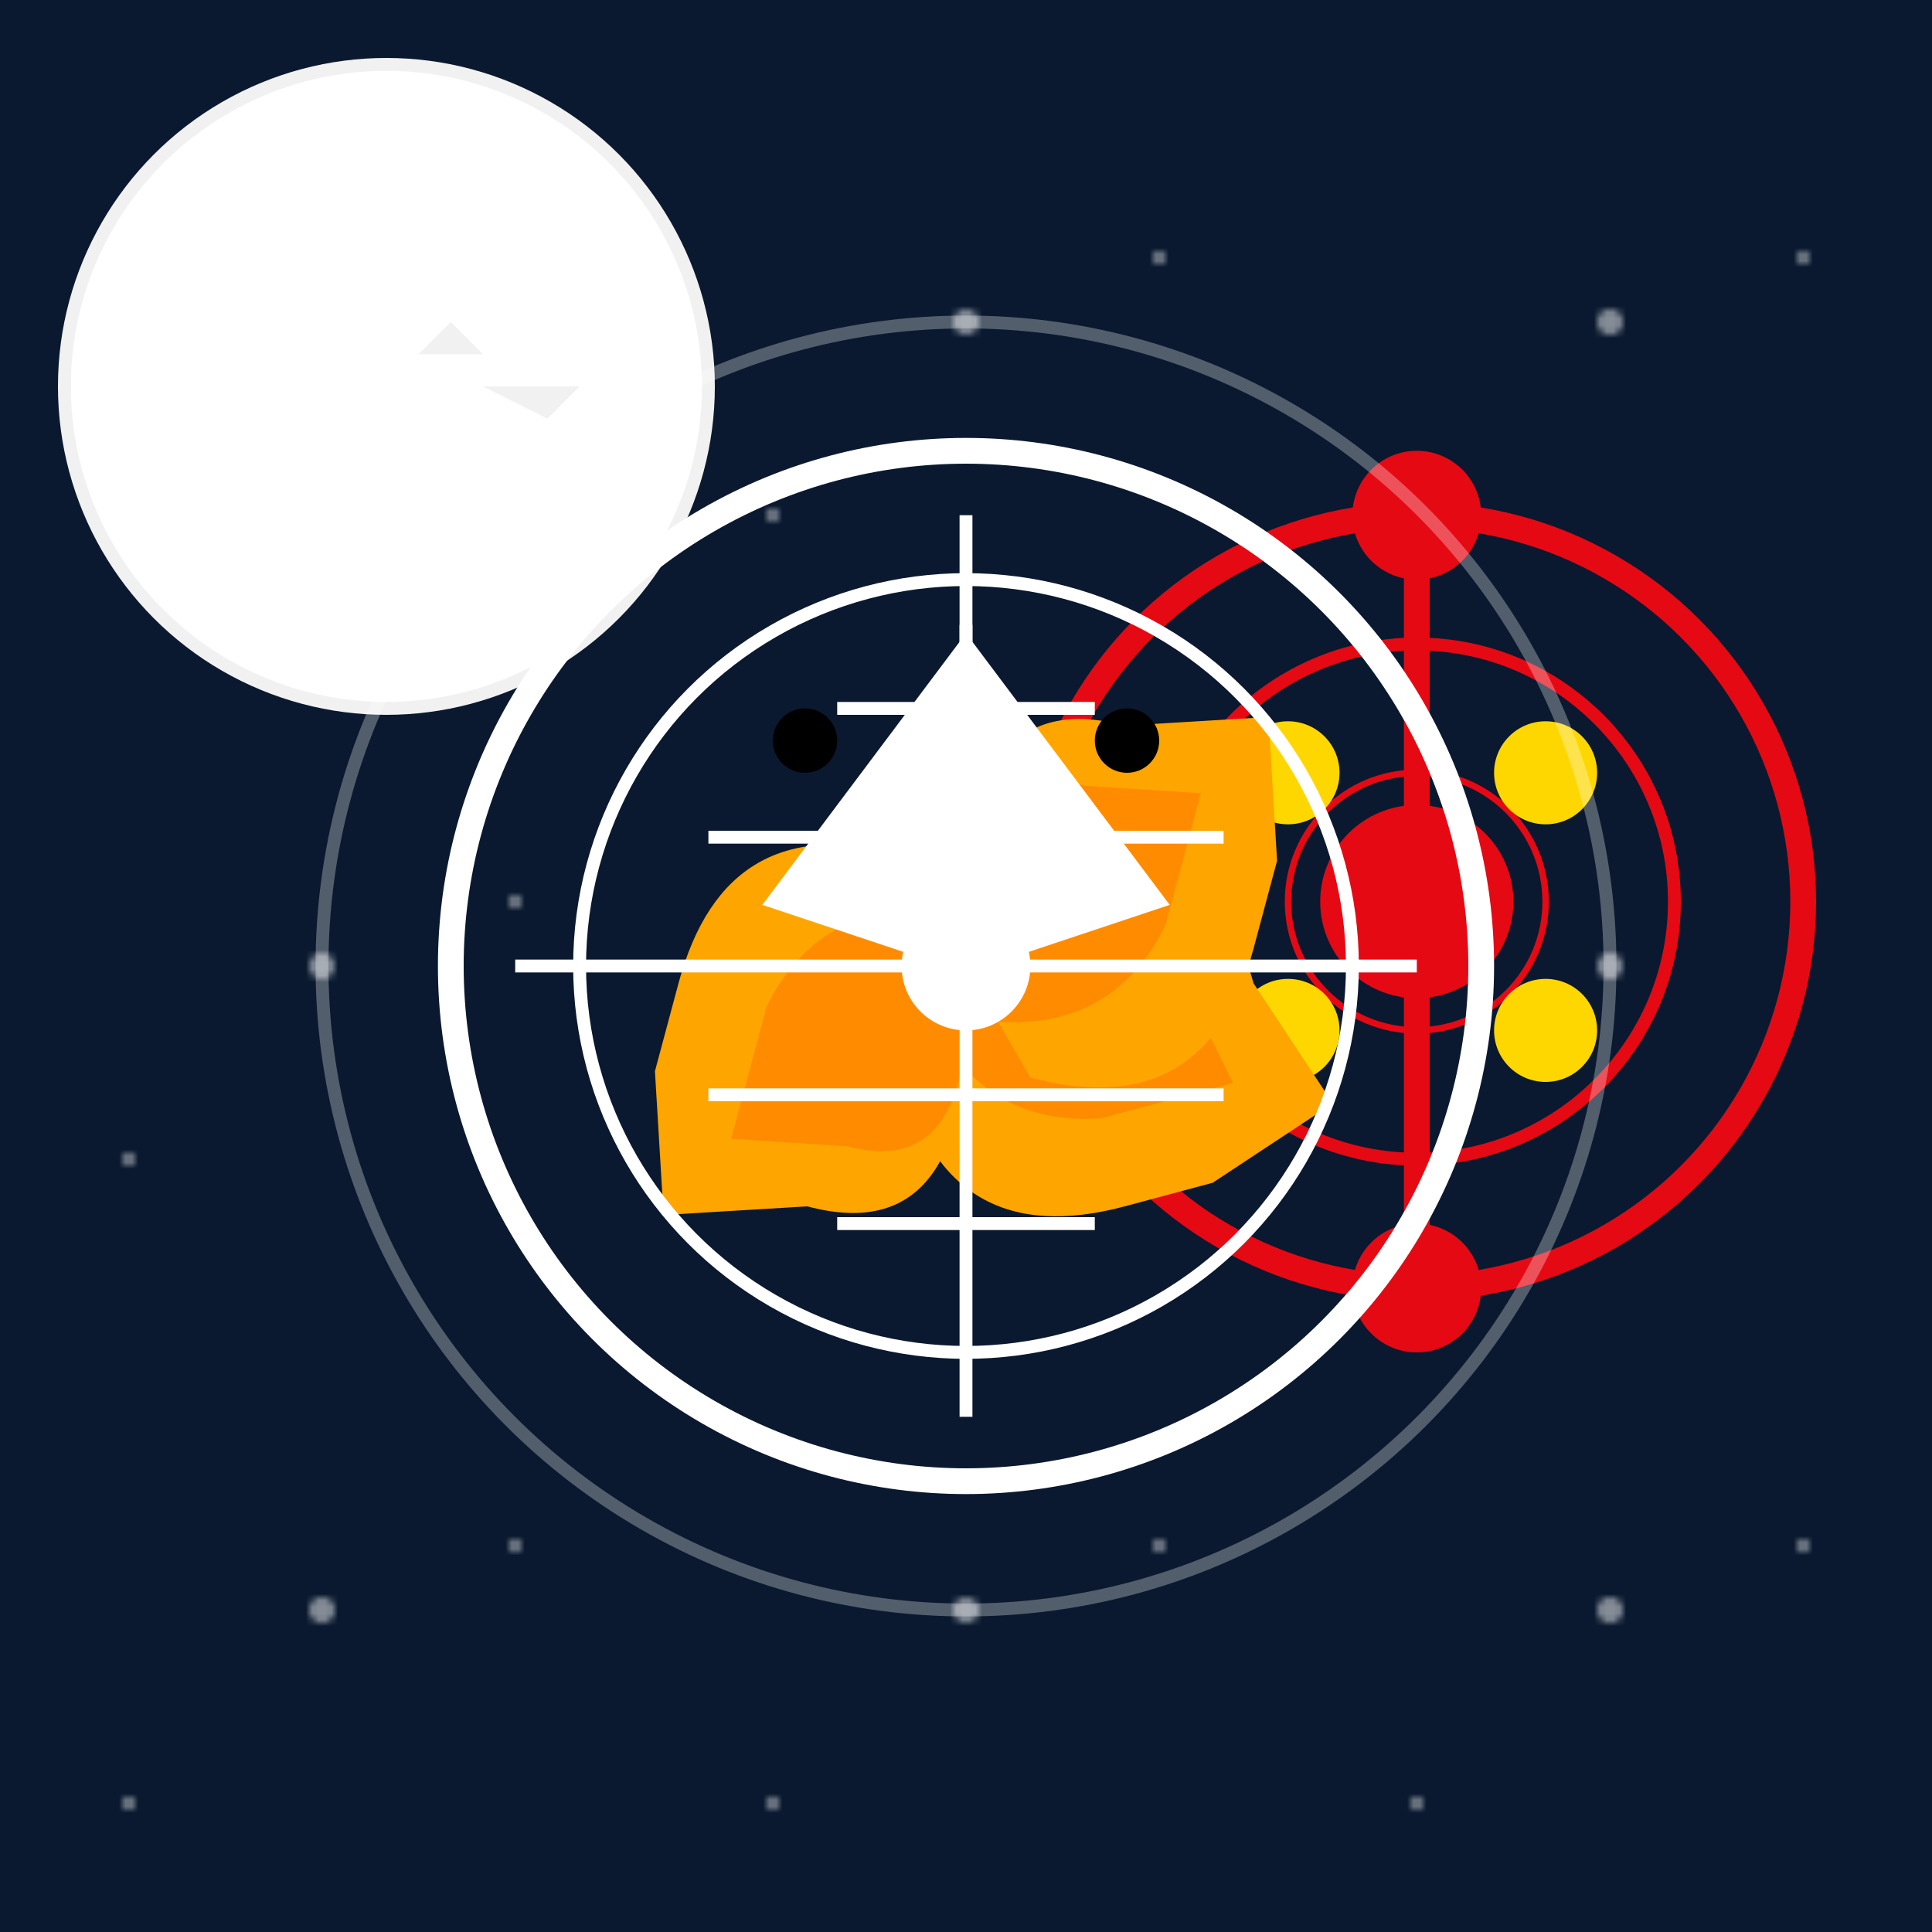
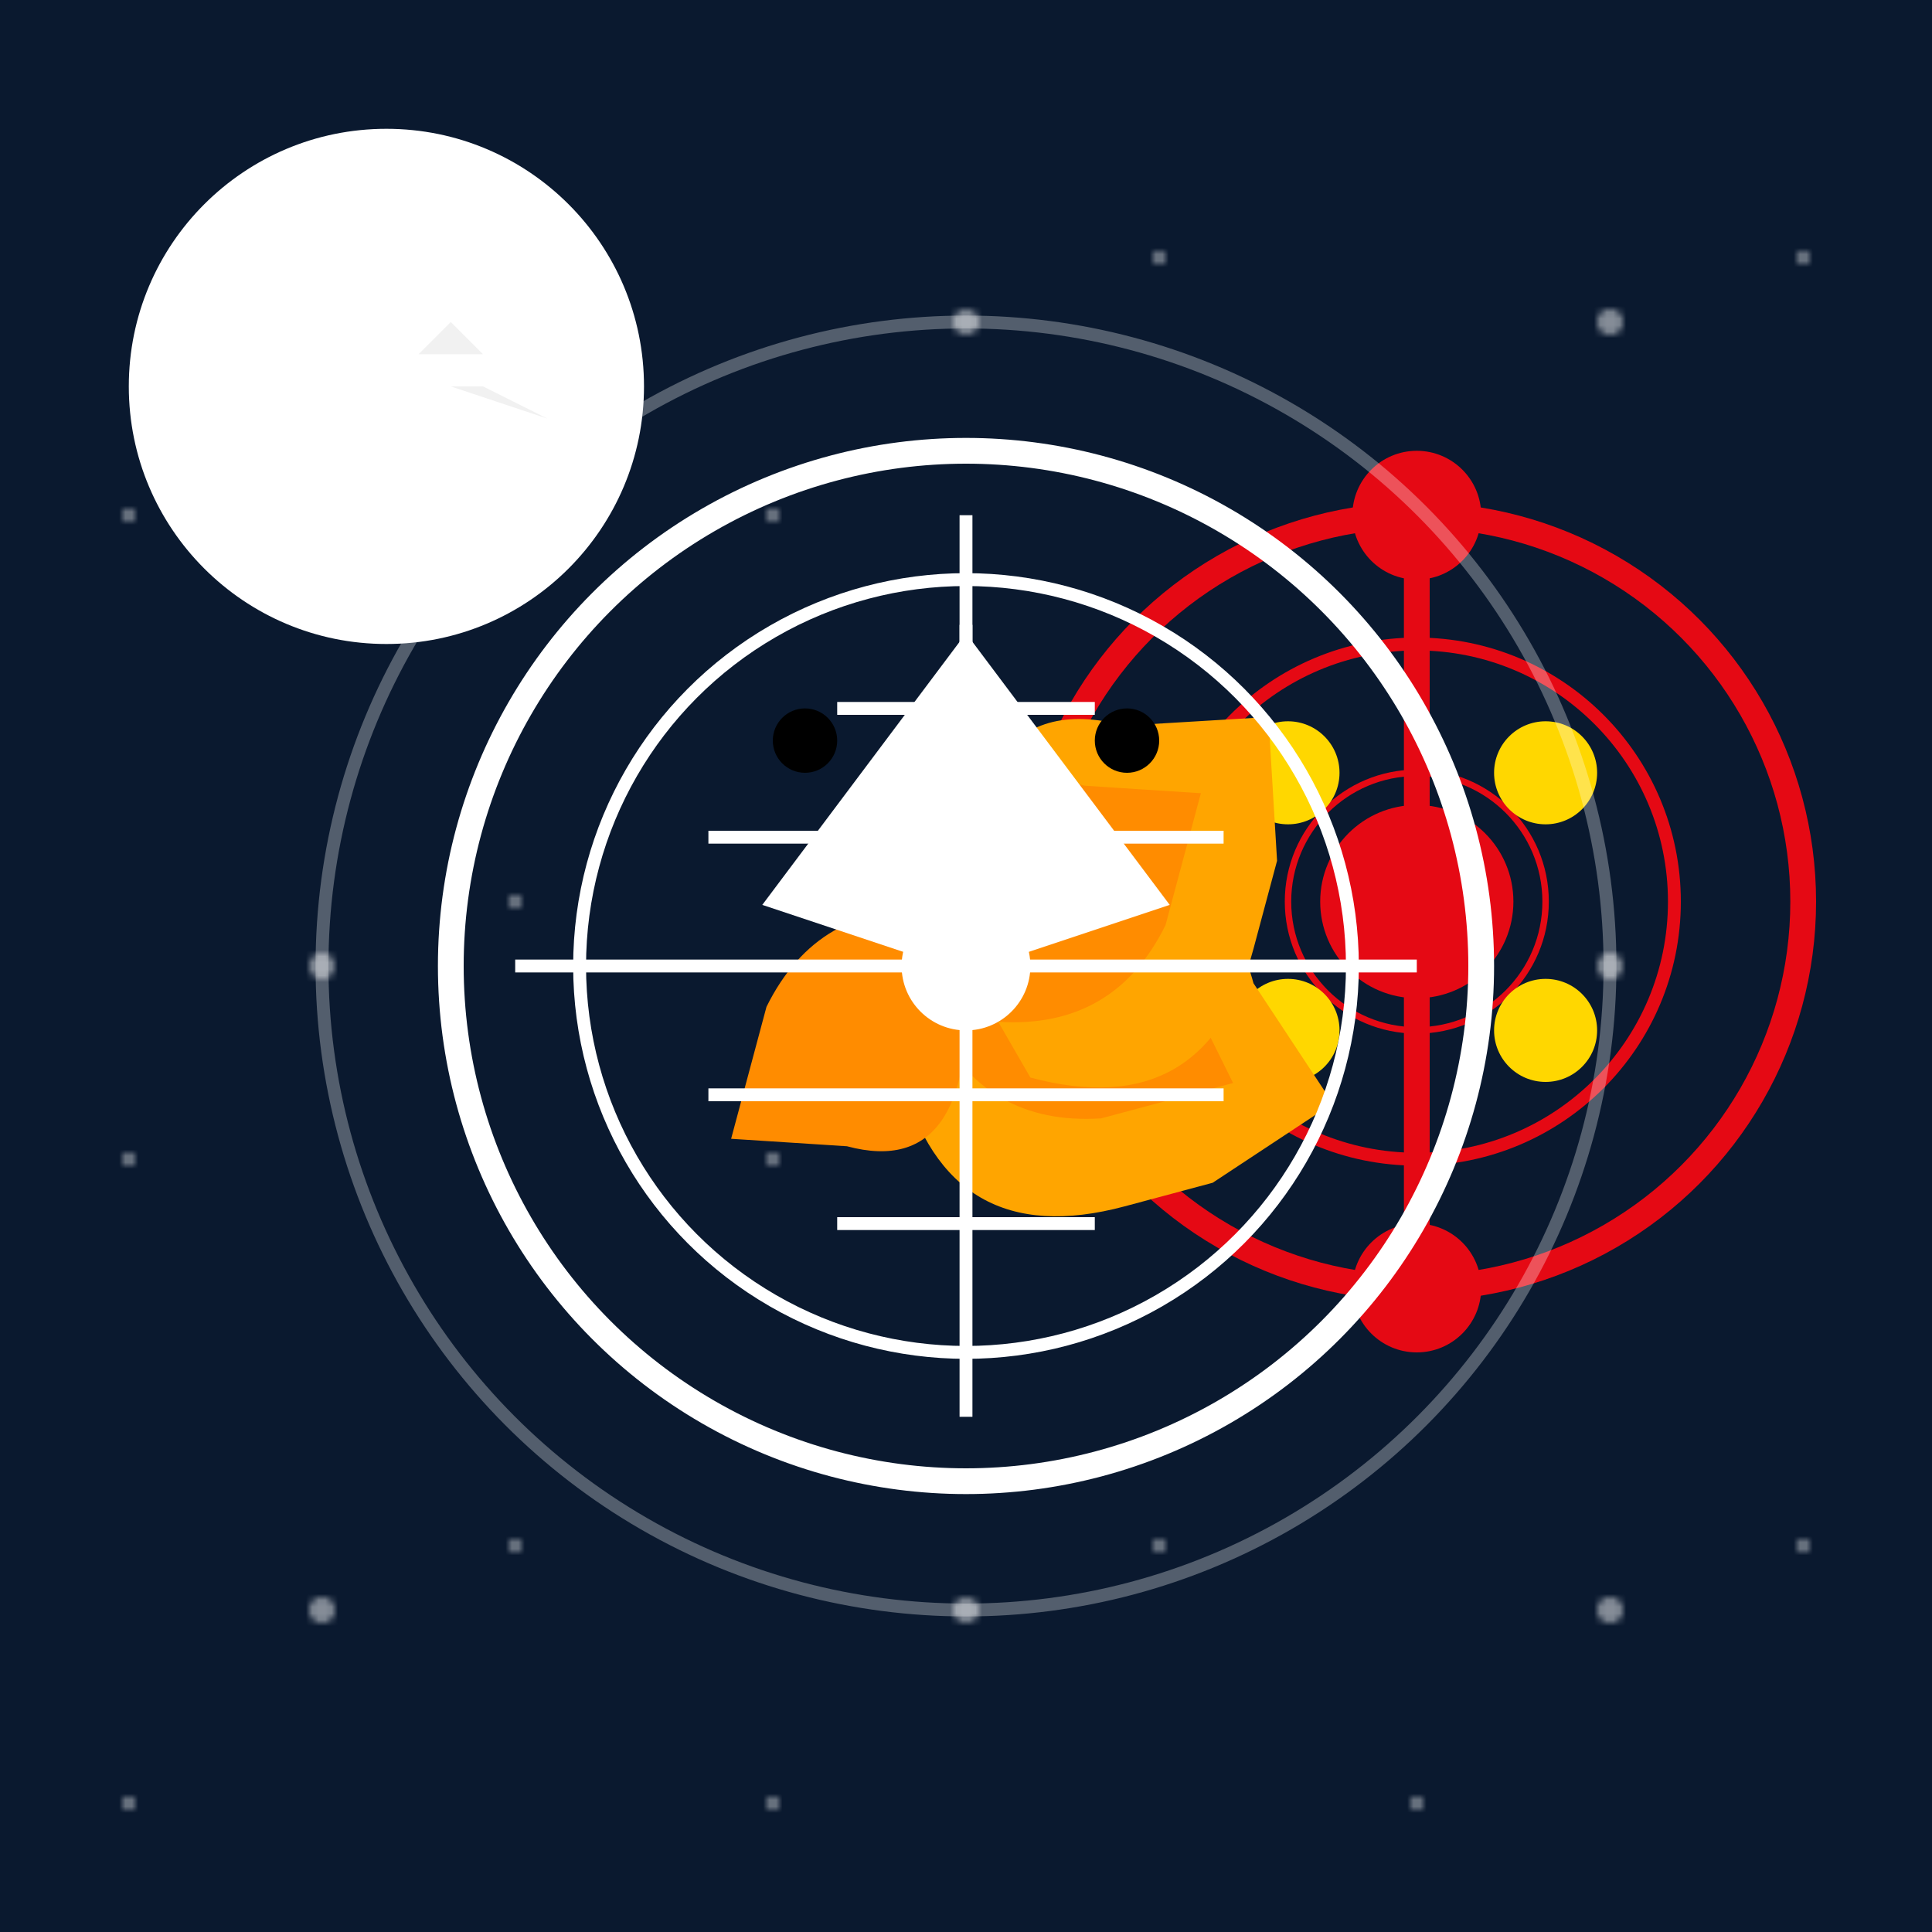
<svg xmlns="http://www.w3.org/2000/svg" viewBox="0 0 300 300">
  <rect width="300" height="300" fill="url(#nightSkyGradient)" />
  <defs>
    <radialGradient id="nightSkyGradient" cx="150" cy="150" r="150" fx="150" fy="150">
      <stop offset="0" style="stop-color:#1a2f38;stop-opacity:1" />
      <stop offset="1" style="stop-color:#0a192f;stop-opacity:1" />
    </radialGradient>
    <pattern id="stars" x="0" y="0" width="100" height="100" patternUnits="userSpaceOnUse">
      <circle cx="50" cy="50" r="2" fill="white" />
      <circle cx="20" cy="80" r="1" fill="white" />
      <circle cx="80" cy="40" r="1" fill="white" />
    </pattern>
  </defs>
  <rect width="300" height="300" fill="url(#stars)" opacity="0.5" />
  <circle cx="220" cy="140" r="60" fill="none" stroke="#e50914" stroke-width="4" />
  <circle cx="220" cy="140" r="40" fill="none" stroke="#e50914" stroke-width="2" />
  <circle cx="220" cy="140" r="20" fill="none" stroke="#e50914" stroke-width="1" />
  <line x1="220" y1="80" x2="220" y2="200" stroke="#e50914" stroke-width="4" />
  <circle cx="220" cy="80" r="10" fill="#e50914" />
  <circle cx="220" cy="200" r="10" fill="#e50914" />
  <circle cx="220" cy="140" r="15" fill="#e50914" />
  <circle cx="200" cy="120" r="8" fill="#ffd700" />
  <circle cx="240" cy="120" r="8" fill="#ffd700" />
  <circle cx="200" cy="160" r="8" fill="#ffd700" />
  <circle cx="240" cy="160" r="8" fill="#ffd700" />
-   <circle cx="60" cy="60" r="50" fill="#fff" stroke="#f1f1f1" stroke-width="2" />
  <circle cx="60" cy="60" r="40" fill="url(#moonGradient)" />
  <defs>
    <linearGradient id="moonGradient" x1="0" y1="0" x2="100" y2="100">
      <stop offset="0" style="stop-color:#fff;stop-opacity:1" />
      <stop offset="1" style="stop-color:#f1f1f1;stop-opacity:1" />
    </linearGradient>
  </defs>
-   <path d="M70 60 L90 60 L85 65 L75 60 Z" fill="#f1f1f1" />
+   <path d="M70 60 L85 65 L75 60 Z" fill="#f1f1f1" />
  <path d="M65 55 L75 55 L70 50 Z" fill="#f1f1f1" />
  <g transform="translate(150,150)">
    <path d="M0 0 Q 20 -40, 40 -20 L 60 -10 L 50 10 L 40 20 Q 20 40, 0 20 Z" fill="#ffa500" transform="rotate(30)" />
    <path d="M0 0 Q 15 -30, 30 -15 L 45 -5 L 35 5 L 30 10 Q 15 20, 0 10 Z" fill="#ff8c00" transform="rotate(30)" />
    <path d="M0 0 Q 20 -40, 40 -20 L 60 -10 L 50 10 L 40 20 Q 20 40, 0 20 Z" fill="#ffa500" transform="rotate(-30)" />
    <path d="M0 0 Q 15 -30, 30 -15 L 45 -5 L 35 5 L 30 10 Q 15 20, 0 10 Z" fill="#ff8c00" transform="rotate(-30)" />
-     <path d="M0 0 Q 20 -40, 40 -20 L 60 -10 L 50 10 L 40 20 Q 20 40, 0 20 Z" fill="#ffa500" transform="rotate(150)" />
    <path d="M0 0 Q 15 -30, 30 -15 L 45 -5 L 35 5 L 30 10 Q 15 20, 0 10 Z" fill="#ff8c00" transform="rotate(150)" />
  </g>
  <g transform="translate(150,150)">
    <circle cx="0" cy="0" r="80" fill="none" stroke="#fff" stroke-width="4" />
    <circle cx="0" cy="0" r="60" fill="none" stroke="#fff" stroke-width="2" />
    <path d="M0 0 L 0 -70 M0 0 L 0 70 M0 0 L -70 0 M0 0 L 70 0" stroke="#fff" stroke-width="2" />
    <path d="M-40 -20 L 40 -20 M-40 20 L 40 20 M-20 -40 L 20 -40 M-20 40 L 20 40" stroke="#fff" stroke-width="2" />
    <path d="M0 0 L 30 -10 L 0 -50 Z" fill="#fff" stroke="#fff" stroke-width="2" />
    <path d="M0 0 L -30 -10 L 0 -50 Z" fill="#fff" stroke="#fff" stroke-width="2" />
    <circle cx="0" cy="0" r="10" fill="#fff" />
    <circle cx="25" cy="-35" r="5" fill="#000" />
    <circle cx="-25" cy="-35" r="5" fill="#000" />
  </g>
  <circle cx="150" cy="150" r="100" fill="none" stroke="#fff" stroke-width="2" opacity="0.3" />
  <circle cx="150" cy="150" r="80" fill="none" stroke="#fff" stroke-width="2" opacity="0.3" />
</svg>